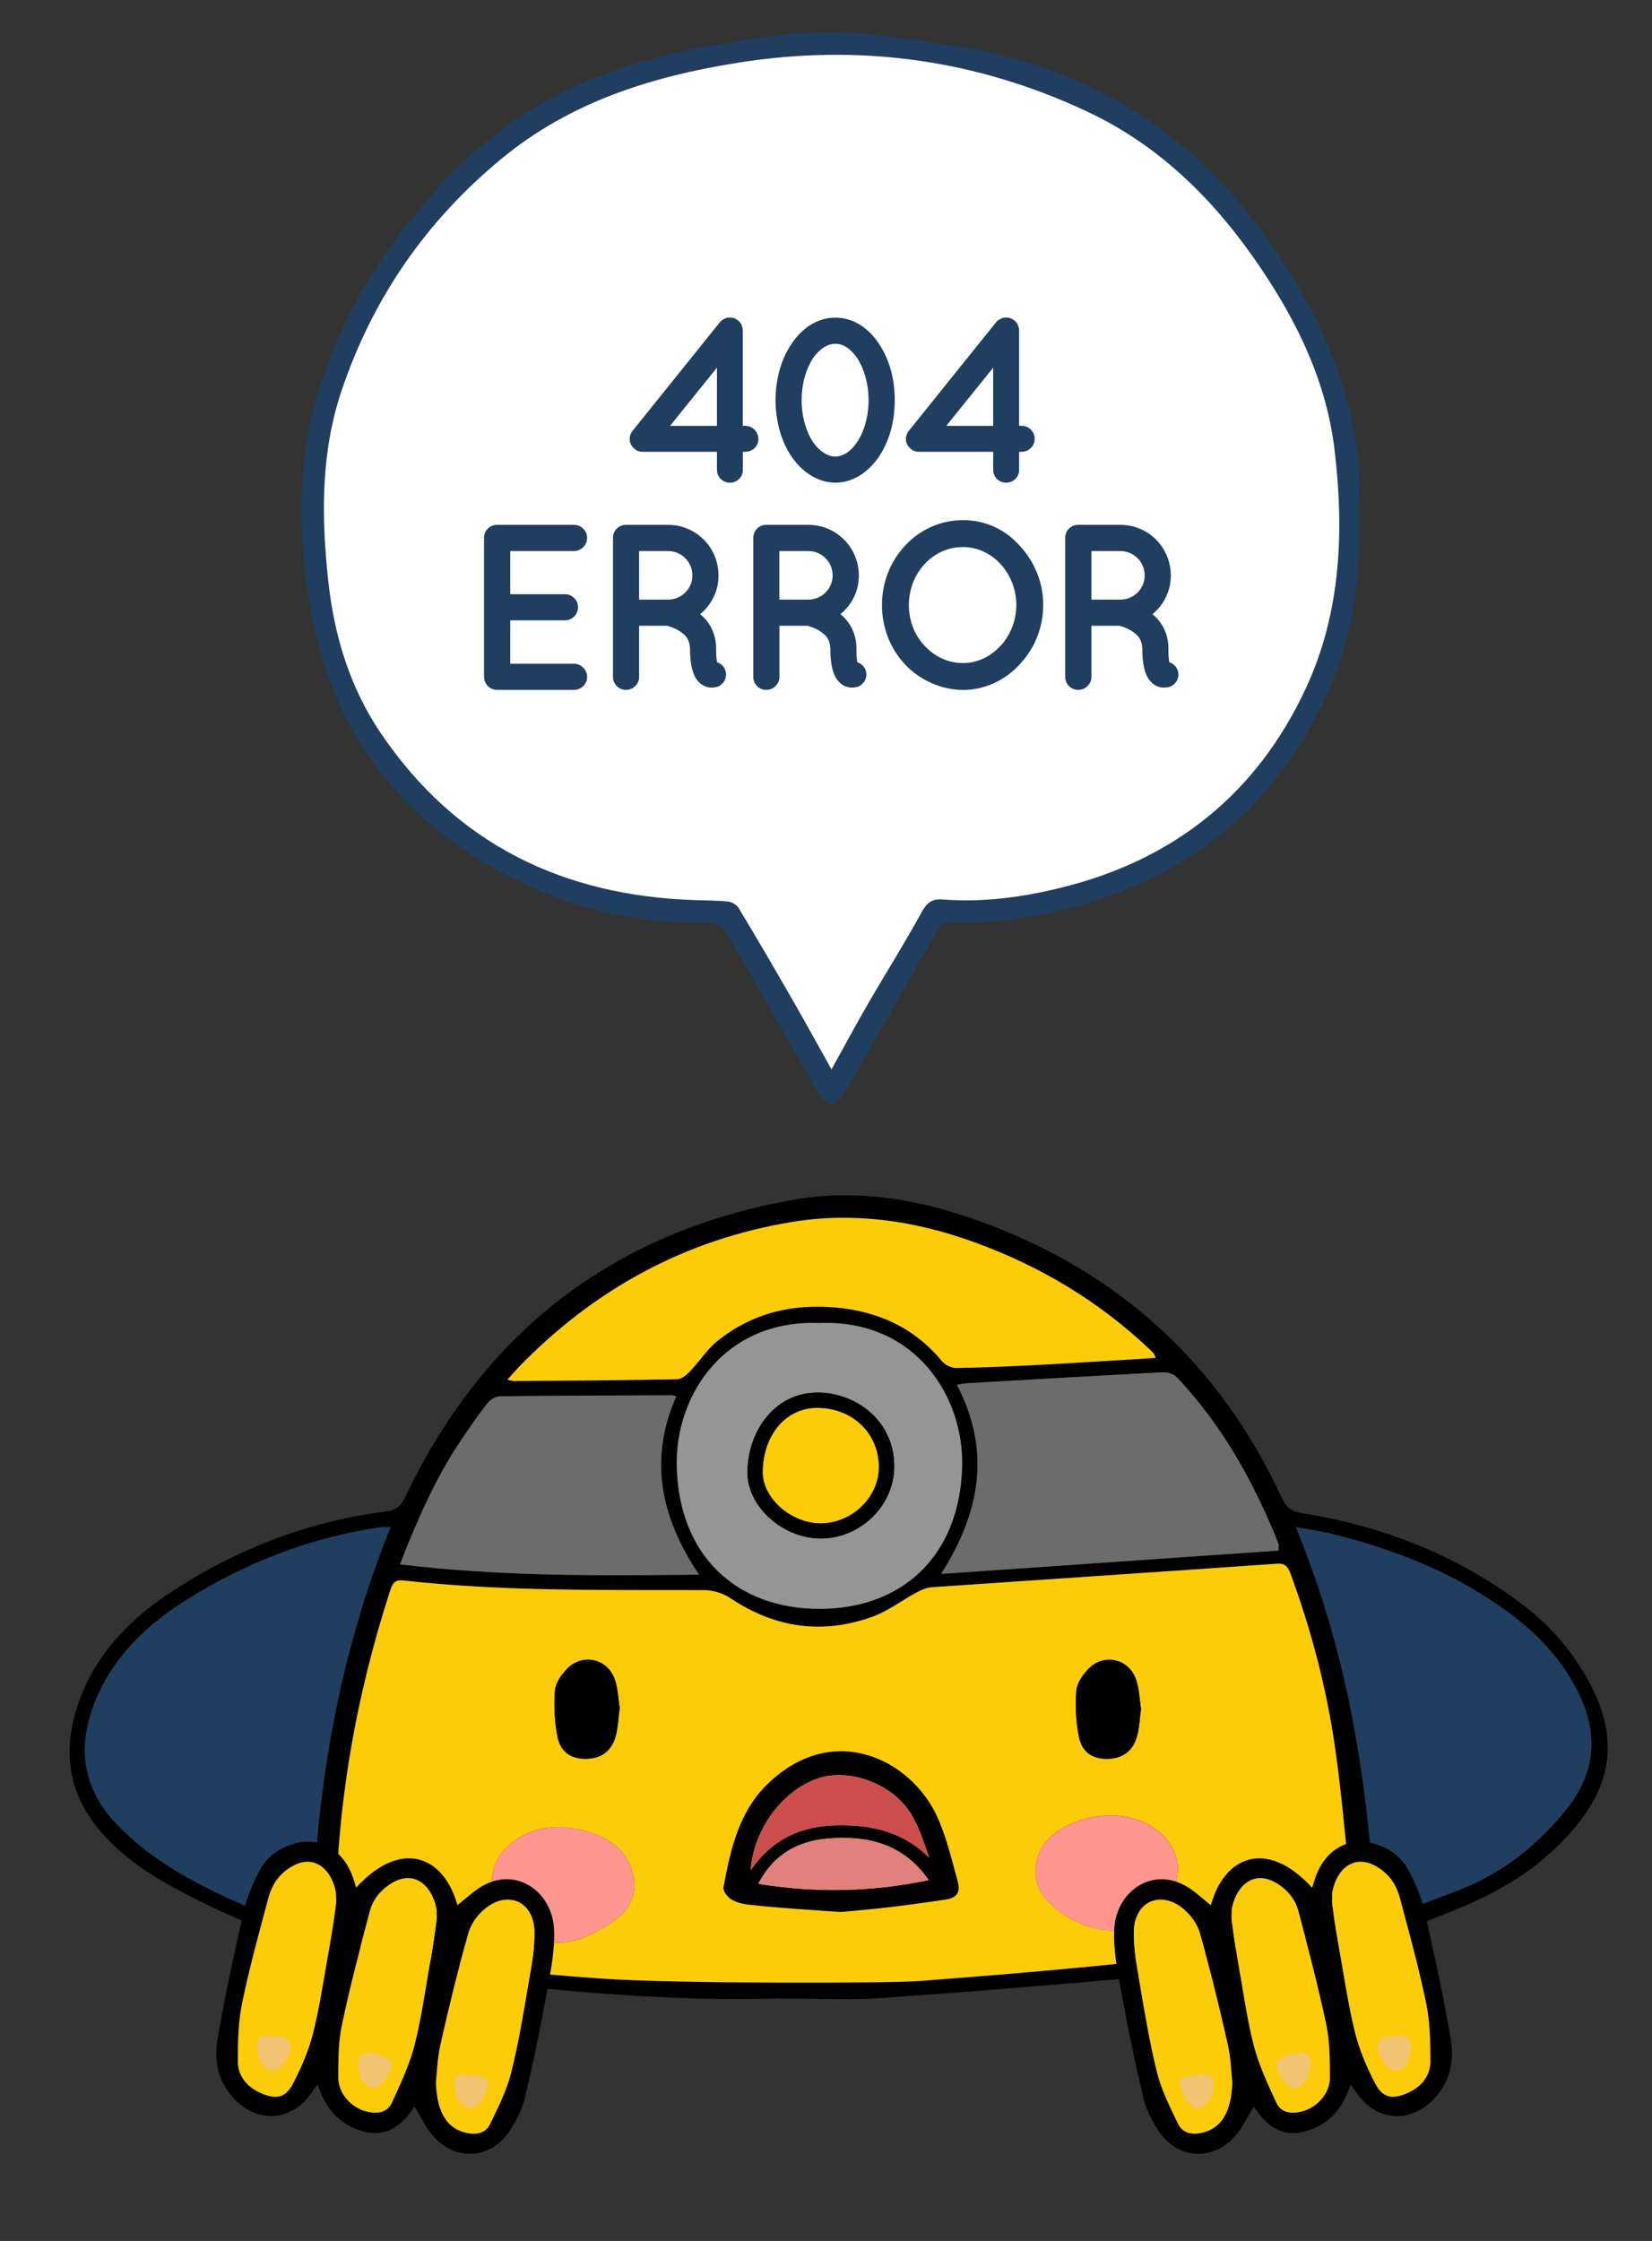
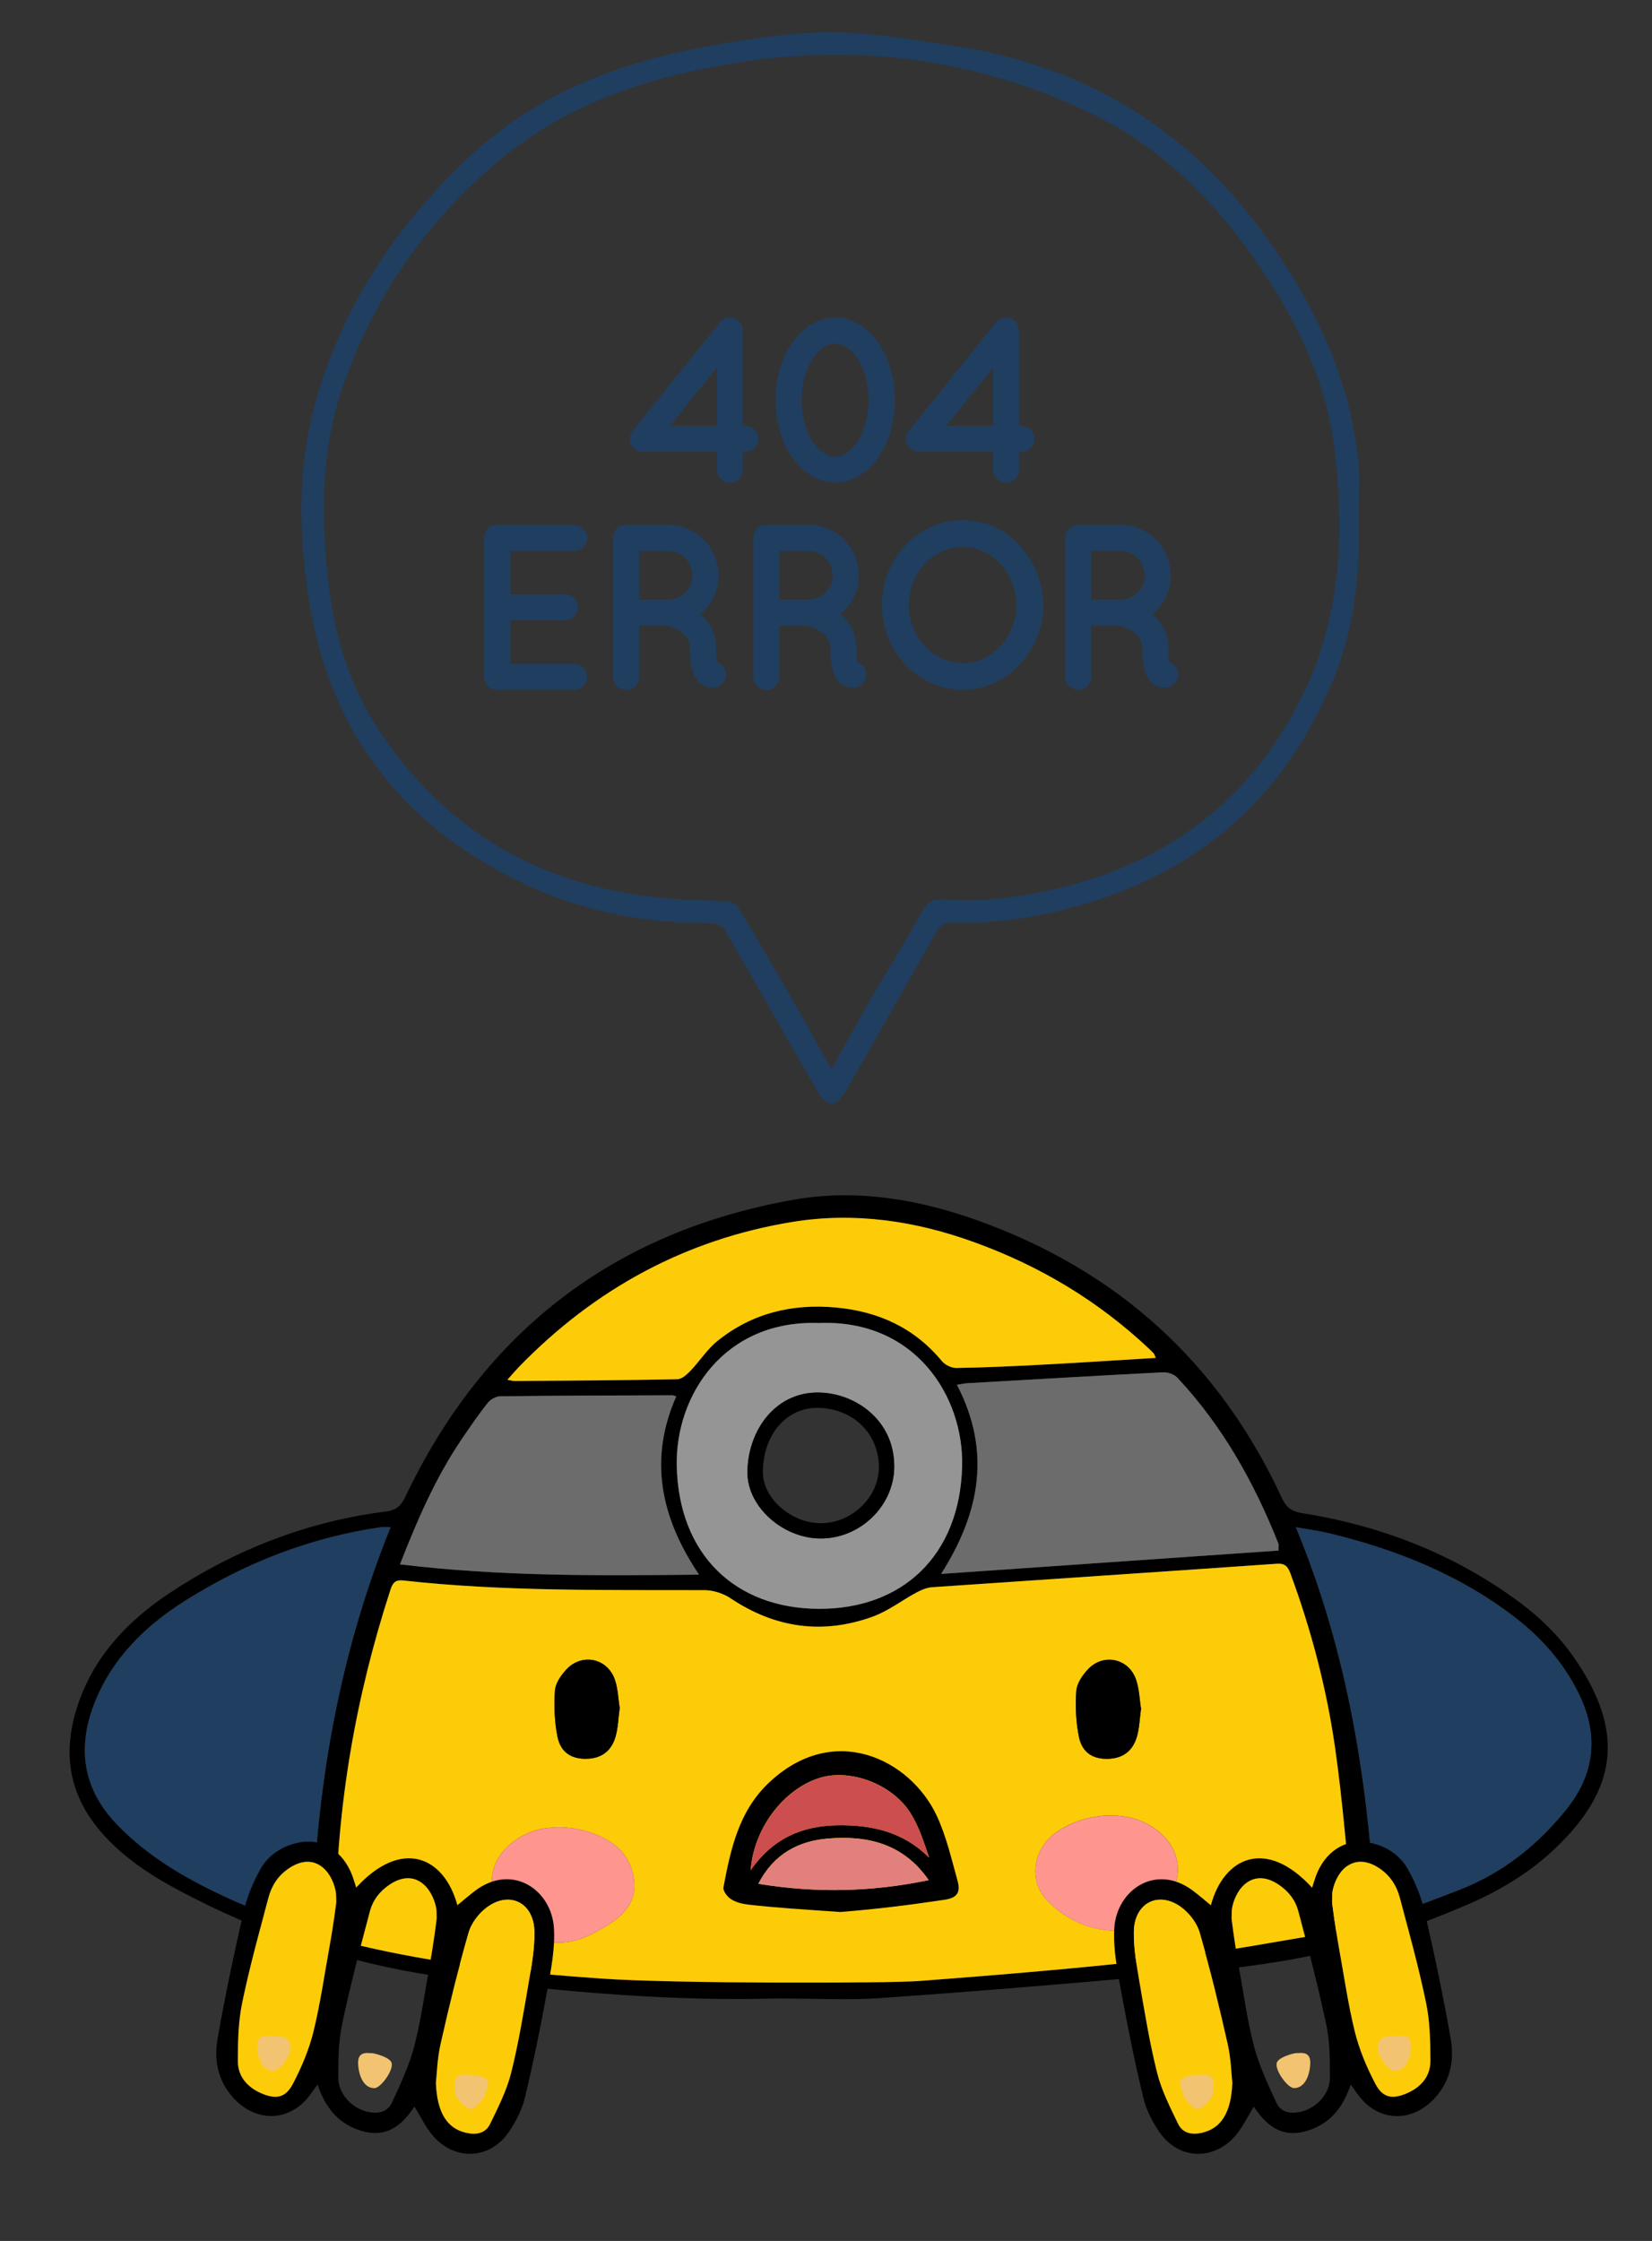
<svg xmlns="http://www.w3.org/2000/svg" id="art" viewBox="0 0 244.06 330.94">
  <rect x="0" y="0" width="244.06" height="330.94" fill="#333333" stroke="none" />
  <defs>
    <style>
      .cls-1 {
        fill: #f2c370;
      }

      .cls-1, .cls-2, .cls-3, .cls-4, .cls-5, .cls-6, .cls-7, .cls-8, .cls-9, .cls-10, .cls-11 {
        stroke-width: 0px;
      }

      .cls-1, .cls-2, .cls-3, .cls-4, .cls-5, .cls-6, .cls-7, .cls-9, .cls-10, .cls-11 {
        fill-rule: evenodd;
      }

      .cls-2 {
        fill: #fdcc09;
      }

      .cls-3 {
        fill: #e2807d;
      }

      .cls-4 {
        fill: #6c6c6c;
      }

      .cls-6, .cls-8 {
        fill: #203e5f;
      }

      .cls-7 {
        fill: #fff;
      }

      .cls-9 {
        fill: #cc4e4e;
      }

      .cls-10 {
        fill: #ff958f;
      }

      .cls-11 {
        fill: #959595;
      }
    </style>
  </defs>
  <g id="ILLUSTRATION_copy_2" data-name="ILLUSTRATION copy 2">
    <g id="character">
      <path class="cls-5" d="M114.76,295.12c-14.87.47-31.38-.92-47.89-2.98-13.57-1.69-26.31-5.76-38.38-11.9-5.04-2.56-9.99-5.45-13.79-9.96-4.89-5.82-5.44-12.22-3.02-19.03,2.46-6.93,7.39-12.03,13.37-15.99,9.7-6.42,20.34-10.57,31.93-12.04,1.46-.18,2.22-.76,2.86-2.09,11.62-24.46,30.84-39.27,57.43-43.96,9.1-1.61,18.28-.12,27.1,3.04,20.74,7.42,35.78,21.06,45.02,41.04.66,1.42,1.47,1.97,2.98,2.21,11.82,1.87,22.72,6.14,32.32,13.31,2.93,2.19,5.67,4.9,7.76,7.89,7.77,11.11,6.4,19.63-2.64,28.26-3.84,3.67-8.31,6.33-13.16,8.41-8.79,3.77-17.86,6.73-27.29,8.29-7.13,1.19-14.36,1.8-21.57,2.43-12.6,1.12-25.22,2.15-37.84,3.03-4.45.31-8.94.05-15.19.05ZM121.11,292.6c4.94,0,9.91.31,14.82-.06,12.21-.92,24.42-1.94,36.58-3.34,8.58-.99,17.08-2.68,25.61-4.03,1.41-.22,1.96-.83,1.79-2.35-.93-8.3-1.51-16.65-2.7-24.91-1.27-8.74-3.52-17.29-6.59-25.6-.37-.99-.8-1.47-2.03-1.38-16.97,1.19-33.94,2.3-50.91,3.47-.78.06-1.58.4-2.27.77-2.17,1.17-4.18,2.74-6.47,3.57-7.42,2.69-14.44,1.69-21.03-2.72-1.09-.73-2.58-1.19-3.89-1.19-14.84-.04-29.68.21-44.46-1.43-1.12-.12-1.54.31-1.86,1.32-5.16,15.84-7.97,32.06-8.11,48.73-.03,3.7-.07,2.99,2.89,3.7,11.94,2.87,24.13,4.19,36.33,5.04,10.74.75,32.3.61,32.3.41ZM46.08,285.3c.51-20.85,3.91-40.68,11.63-59.78-.58,0-.98-.05-1.37,0-10.42,1.5-20.04,5.25-28.89,10.81-6.01,3.78-11.04,8.68-13.62,15.53-2.43,6.46-1.5,12.35,3.36,17.46,4.54,4.78,10.13,8.02,16.01,10.76,4.14,1.93,8.47,3.44,12.89,5.21ZM191.44,225.54c7.77,18.73,10.74,38.04,11.78,57.93.97-.25,1.72-.38,2.41-.64,3.36-1.24,6.73-2.48,10.06-3.78,6.29-2.46,11.39-6.52,15.62-11.73,4.39-5.41,4.94-11.22,1.81-17.45-2.21-4.4-5.39-7.99-9.25-10.97-8.2-6.34-17.6-10.08-27.59-12.49-1.46-.35-2.96-.54-4.85-.87ZM170.74,200.53c-.18-.42-.2-.55-.28-.63-.24-.26-.49-.51-.75-.75-7.48-7.03-16.08-12.18-25.74-15.68-8.76-3.18-17.77-4.5-26.9-3.01-15.82,2.58-29.29,9.94-40.45,21.46-.51.53-.98,1.09-1.66,1.85.56.1.83.19,1.1.19,8-.07,16.01-.12,24.01-.27.65-.01,1.39-.68,1.91-1.22,1.38-1.43,2.47-3.19,4-4.42,5.11-4.12,11.07-5.54,17.54-4.95,6.23.58,11.55,2.97,15.62,7.9.47.57,1.43,1.04,2.16,1.03,4.18-.07,8.35-.25,12.52-.48,5.57-.3,11.14-.66,16.92-1.01ZM188.89,228.98c0-.67.05-.85,0-1-3.59-9.03-8.27-17.41-14.96-24.54-.47-.5-1.43-.81-2.15-.77-9.63.49-19.26,1.05-28.88,1.61-.44.03-.87.13-1.51.23,5.03,9.67,3.52,18.73-2.34,27.93,16.97-1.17,33.42-2.31,49.86-3.45ZM121.04,195.38c-14-.52-21.27,10.63-21.06,21.07.27,13.15,8.67,21.1,21.01,21.14,12.31.04,20.8-7.85,21.15-21,.28-10.36-6.92-21.75-21.1-21.21ZM59.09,231.02c14.81,1.79,29.41,1.69,44.18,1.52-5.64-8.37-7.5-17.01-3.36-26.33-.36-.1-.48-.16-.59-.16-8.47.03-16.94.05-25.41.15-.64,0-1.47.47-1.87.99-1.38,1.75-2.65,3.6-3.9,5.45-3.81,5.64-6.49,11.83-9.05,18.38Z" />
      <path class="cls-6" d="M200.72,75.87c.28,8.48-.55,16.86-3.85,24.75-6.98,16.72-19.19,27.75-36.62,32.88-6.42,1.89-12.97,2.95-19.67,2.79-1.12-.02-1.72.39-2.23,1.29-4.46,7.88-8.92,15.77-13.45,23.61-.45.79-1.4,1.91-1.99,1.84-.8-.09-1.7-1.07-2.17-1.89-4.59-7.94-9.09-15.95-13.69-23.88-.31-.53-1.31-.92-1.98-.92-9.19.05-18.13-1.53-26.48-5.29-18.64-8.39-30.03-22.66-33.05-43.06-1.45-9.77-1.58-19.61,1.24-29.24,4.04-13.86,11.77-25.36,22.19-35.27,10.15-9.65,22.52-14.31,35.93-16.71,5.83-1.04,11.78-2,17.68-1.99,6.07,0,12.16,1.08,18.2,1.97,9.66,1.42,18.84,4.59,27.05,9.79,9.51,6.03,16.94,14.31,22.88,23.91,5.31,8.58,8.99,17.73,9.99,27.83.25,2.5.04,5.05.04,7.58ZM122.84,157.92c1.89-3.4,3.62-6.61,5.44-9.77,2.6-4.48,5.37-8.86,7.85-13.4.77-1.41,1.53-2.05,3.1-1.93,5.99.47,11.85-.33,17.66-1.77,16.66-4.12,28.82-13.9,36.03-29.41,5.22-11.21,5.68-23.25,4.23-35.32-1.18-9.78-5.34-18.49-10.79-26.59-6.62-9.83-14.77-18.08-25.59-23.19-16.48-7.78-33.8-10.14-51.8-7.28-12.71,2.02-24.7,5.77-34.88,14.17-11.15,9.2-19.04,20.6-23.63,34.26-3.09,9.18-2.99,18.64-1.96,28.14.88,8.08,3.2,15.72,7.78,22.47,11.09,16.38,26.93,23.98,46.41,24.62,1.64.05,3.29.05,4.92.22.55.06,1.24.48,1.52.95,2.64,4.39,5.22,8.8,7.77,13.24,1.99,3.45,3.9,6.94,5.94,10.58Z" />
      <path class="cls-2" d="M88.81,292.19c-12.2-.85-24.39-2.16-36.33-5.04-2.96-.71-2.92,0-2.89-3.7.14-16.67,2.95-32.89,8.11-48.73.33-1,.74-1.44,1.86-1.32,14.78,1.64,29.62,1.39,44.46,1.43,1.31,0,2.81.46,3.89,1.19,6.59,4.41,13.61,5.41,21.03,2.72,2.29-.83,4.29-2.4,6.47-3.57.7-.37,1.5-.71,2.27-.77,16.97-1.17,33.94-2.28,50.91-3.47,1.23-.09,1.66.39,2.03,1.38,3.07,8.31,5.32,16.86,6.59,25.6,1.2,8.26,1.78,16.61,2.7,24.91.17,1.52-.39,2.12-1.79,2.35-8.54,1.35-17.04,3.04-25.61,4.03-12.16,1.4-24.37,2.41-36.58,3.34-4.91.37-36.39.4-47.12-.35ZM164.26,285.13c3.97.17,6.5-1.99,8.5-5.07,2.27-3.49,1.38-7.4-1.96-9.89-4.52-3.36-11.3-2.24-15.01.61-3.29,2.53-3.82,7.06-1.03,9.94,2.56,2.64,5.78,4.15,9.5,4.4ZM82.16,286.86c2.92.16,5.35-1.16,7.71-2.62,2.32-1.43,4.07-3.38,3.83-6.28-.25-2.99-1.82-5.21-4.63-6.58-2.69-1.32-5.5-1.77-8.39-1.41-3.8.48-8.22,3.61-8.01,8.16.21,4.39,4.79,8.69,9.49,8.73ZM91.55,252.26c-.22-1.34-.25-2.84-.72-4.2-1.1-3.22-4.94-3.98-7.23-1.44-.76.84-1.55,1.99-1.62,3.04-.14,2.26-.07,4.59.37,6.8.47,2.33,2.03,3.29,4.19,3.28,2.24-.01,3.79-1.09,4.41-3.33.36-1.28.39-2.65.59-4.14ZM168.57,252.34c-.22-1.33-.25-2.9-.74-4.31-1.09-3.14-4.84-3.93-7.11-1.5-.81.86-1.64,2.07-1.71,3.18-.16,2.25-.06,4.59.39,6.79.48,2.32,2.04,3.27,4.21,3.24,2.23-.03,3.76-1.12,4.38-3.37.34-1.23.38-2.54.58-4.03Z" />
      <path class="cls-6" d="M46.08,285.3c-4.42-1.77-8.76-3.27-12.89-5.21-5.87-2.74-11.47-5.99-16.01-10.76-4.86-5.11-5.78-11-3.36-17.46,2.58-6.86,7.6-11.75,13.62-15.53,8.85-5.57,18.48-9.31,28.89-10.81.39-.06.79,0,1.37,0-7.72,19.1-11.11,38.93-11.63,59.78Z" />
      <path class="cls-6" d="M191.44,225.54c1.89.33,3.39.52,4.85.87,9.98,2.41,19.39,6.15,27.59,12.49,3.85,2.98,7.03,6.57,9.25,10.97,3.13,6.22,2.58,12.04-1.81,17.45-4.22,5.21-9.33,9.27-15.62,11.73-3.34,1.31-6.7,2.54-10.06,3.78-.69.26-1.44.38-2.41.64-1.04-19.89-4-39.2-11.78-57.93Z" />
      <path class="cls-2" d="M170.74,200.53c-5.79.35-11.35.72-16.92,1.01-4.17.22-8.35.41-12.52.48-.73.01-1.69-.46-2.16-1.03-4.07-4.92-9.38-7.32-15.62-7.9-6.47-.6-12.43.82-17.54,4.95-1.53,1.23-2.62,2.99-4,4.42-.52.54-1.26,1.21-1.91,1.22-8,.16-16,.21-24.01.27-.27,0-.54-.09-1.1-.19.67-.75,1.15-1.32,1.66-1.85,11.17-11.52,24.63-18.88,40.45-21.46,9.14-1.49,18.15-.17,26.9,3.01,9.66,3.5,18.26,8.65,25.74,15.68.26.24.51.49.75.75.07.08.1.21.28.63Z" />
      <path class="cls-4" d="M188.89,228.98c-16.44,1.14-32.89,2.28-49.86,3.45,5.86-9.19,7.37-18.26,2.34-27.93.65-.1,1.08-.2,1.51-.23,9.63-.55,19.25-1.12,28.88-1.61.71-.04,1.68.27,2.15.77,6.69,7.13,11.37,15.51,14.96,24.54.06.14,0,.33,0,1Z" />
      <path class="cls-11" d="M121.04,195.38c14.18-.55,21.38,10.85,21.1,21.21-.35,13.15-8.84,21.04-21.15,21-12.34-.04-20.74-7.99-21.01-21.14-.21-10.43,7.06-21.59,21.06-21.07ZM121.2,227.2c5.87.03,10.83-4.79,10.91-10.49.09-6.62-5.18-10.61-10.43-11.03-7.08-.56-11.33,5.72-11.25,11.92.06,4.93,5.21,9.57,10.77,9.6Z" />
      <path class="cls-4" d="M59.09,231.02c2.56-6.55,5.24-12.74,9.05-18.38,1.25-1.85,2.52-3.7,3.9-5.45.41-.52,1.23-.98,1.87-.99,8.47-.1,16.94-.12,25.41-.15.11,0,.22.06.59.16-4.13,9.32-2.28,17.96,3.36,26.33-14.77.17-29.37.27-44.18-1.52Z" />
-       <path class="cls-7" d="M122.84,157.92c-2.04-3.64-3.95-7.13-5.94-10.58-2.55-4.44-5.13-8.85-7.77-13.24-.28-.47-.98-.89-1.52-.95-1.63-.18-3.28-.17-4.92-.22-19.48-.64-35.32-8.25-46.41-24.62-4.58-6.75-6.9-14.39-7.78-22.47-1.03-9.49-1.13-18.95,1.96-28.14,4.6-13.66,12.48-25.06,23.63-34.26,10.18-8.4,22.17-12.14,34.88-14.17,18-2.87,35.33-.5,51.8,7.28,10.83,5.11,18.98,13.35,25.59,23.19,5.45,8.1,9.61,16.81,10.79,26.59,1.45,12.07.98,24.11-4.23,35.32-7.21,15.5-19.37,25.28-36.03,29.41-5.81,1.44-11.67,2.24-17.66,1.77-1.57-.12-2.33.52-3.1,1.93-2.48,4.54-5.25,8.92-7.85,13.4-1.83,3.15-3.55,6.37-5.44,9.77Z" />
      <path class="cls-5" d="M124.15,282.36c-5.51-.39-9.41-.61-13.67-1.1-.86-.1-1.78-.34-2.49-.8-.54-.35-1.21-1.23-1.11-1.73,1.05-5.57,2.24-11.13,6.54-15.29,9.65-9.33,21.01-3.64,24.92,4.6,1.44,3.04,2.21,6.42,3.12,9.7.49,1.76-.08,2.54-1.91,2.81-5.39.8-9.89,1.37-15.41,1.81ZM110.9,276.19c3.23-4.67,7.54-6.54,12.72-6.64,5.1-.09,9.8.93,13.64,4.78-.76-2.27-1.48-4.53-2.69-6.49-2.71-4.4-9.01-6.72-13.57-5.26-5.25,1.69-9.64,7.41-10.1,13.6ZM112.04,278.19c8.56,1.4,16.79,1.21,25.16-.54-3.76-5.42-9.06-6.62-14.88-6.14-4.41.36-8.04,2.32-10.28,6.67Z" />
      <path class="cls-10" d="M164.26,285.13c-3.72-.25-6.94-1.76-9.5-4.4-2.79-2.88-2.27-7.41,1.03-9.94,3.71-2.86,10.5-3.97,15.01-.61,3.34,2.49,4.23,6.4,1.96,9.89-2,3.08-4.53,5.24-8.5,5.07Z" />
      <path class="cls-10" d="M82.16,286.86c-4.7-.04-9.28-4.33-9.49-8.73-.22-4.54,4.21-7.67,8.01-8.16,2.89-.37,5.7.09,8.39,1.41,2.81,1.37,4.38,3.59,4.63,6.58.25,2.89-1.51,4.84-3.83,6.28-2.36,1.46-4.79,2.78-7.71,2.62Z" />
      <path class="cls-5" d="M91.55,252.26c-.2,1.48-.24,2.86-.59,4.14-.62,2.24-2.17,3.32-4.41,3.33-2.16.01-3.72-.95-4.19-3.28-.45-2.21-.52-4.54-.37-6.8.07-1.05.86-2.2,1.62-3.04,2.29-2.54,6.12-1.78,7.23,1.44.47,1.36.5,2.87.72,4.2Z" />
      <path class="cls-5" d="M168.57,252.34c-.2,1.49-.24,2.8-.58,4.03-.62,2.25-2.15,3.34-4.38,3.37-2.17.03-3.73-.92-4.21-3.24-.46-2.2-.55-4.54-.39-6.79.08-1.1.91-2.32,1.71-3.18,2.27-2.43,6.03-1.64,7.11,1.5.49,1.41.52,2.98.74,4.31Z" />
      <path class="cls-5" d="M121.2,227.2c-5.56-.03-10.71-4.67-10.77-9.6-.08-6.21,4.17-12.48,11.25-11.92,5.25.41,10.52,4.41,10.43,11.03-.08,5.7-5.04,10.52-10.91,10.49ZM121.18,224.95c4.61.02,8.63-3.79,8.66-8.22.04-5-3.82-8.77-9.03-8.82-4.65-.04-8.07,3.96-8.11,9.48-.03,3.83,4.14,7.53,8.49,7.55Z" />
      <path class="cls-9" d="M110.9,276.19c.46-6.19,4.85-11.91,10.1-13.6,4.55-1.46,10.86.86,13.57,5.26,1.21,1.96,1.93,4.22,2.69,6.49-3.83-3.85-8.54-4.88-13.64-4.78-5.17.1-9.48,1.97-12.72,6.64Z" />
      <path class="cls-3" d="M112.04,278.19c2.24-4.35,5.87-6.31,10.28-6.67,5.81-.48,11.12.71,14.88,6.14-8.37,1.74-16.6,1.94-25.16.54Z" />
-       <path class="cls-2" d="M121.18,224.95c-4.35-.02-8.51-3.73-8.49-7.55.04-5.52,3.46-9.52,8.11-9.48,5.21.05,9.07,3.81,9.03,8.82-.03,4.43-4.05,8.24-8.66,8.22Z" />
      <g>
        <path class="cls-5" d="M52.61,278.77c6.79-7.42,13.05-4.51,14.96,2.59.91-.74,1.78-1.51,2.71-2.2,5.45-4.03,11.24-.05,11.56,5.63.17,3.04-.45,6.16-1,9.19-.96,5.3-2.05,10.59-3.3,15.83-.43,1.77-1.33,3.52-2.37,5.04-2.81,4.11-8.05,4.31-11.29.46-1.01-1.2-1.7-2.68-2.65-4.21-1.8,2.7-4.11,4.74-7.93,3.55-3.38-1.05-5.25-3.44-6.39-6.82-.43.59-.73,1-1.03,1.43-2.95,4.13-8.04,4.3-11.46.49-2.29-2.55-2.81-5.59-2.27-8.7,1.1-6.31,2.43-12.58,3.87-18.82.49-2.14,1.37-4.26,2.45-6.19,1.22-2.17,3.35-3.5,5.8-3.95,3.51-.63,6.48,1.38,7.81,4.99.2.54.35,1.08.54,1.68ZM49.66,280.69c-.02-.48.02-.97-.08-1.44-.6-3.07-3.18-5.83-6.89-3.36-1.63,1.09-2.57,2.59-3.04,4.35-1.38,5.15-2.8,10.31-3.88,15.53-.58,2.79-.63,5.72-.64,8.6,0,2.28,1.41,3.88,3.48,4.76,2.16.93,3.56.67,4.64-1.38,1.28-2.43,2.38-5.03,3.04-7.69,1.03-4.19,1.63-8.49,2.41-12.74.4-2.2,1.04-6.62.96-6.63ZM64.51,283.13c-.02-.48.02-.97-.08-1.44-.62-3.02-3.18-5.87-6.9-3.36-1.48,1-2.46,2.31-2.88,3.9-1.48,5.57-2.94,11.14-4.13,16.78-.53,2.53-.53,5.2-.54,7.8,0,2.32,1.86,4.39,4.08,4.99,1.61.43,3.14.25,3.87-1.34,1.26-2.74,2.57-5.52,3.31-8.42,1.03-4.02,1.57-8.17,2.32-12.27.4-2.2,1.03-6.62.95-6.63ZM64.4,307.59c.17,4.52,1.74,6.73,4.42,7.36,1.52.36,2.91.11,3.6-1.32,1.17-2.43,2.43-4.89,3.08-7.48,1.12-4.44,1.85-8.98,2.63-13.5.42-2.45.87-4.96.82-7.43-.08-4.21-3.64-6.03-6.98-3.58-1.21.88-2.33,2.35-2.74,3.76-1.56,5.43-2.9,10.93-4.14,16.44-.5,2.22-.56,4.55-.69,5.74Z" />
        <path class="cls-2" d="M48.71,287.33c-.78,4.25-1.38,8.55-2.41,12.74-.66,2.65-1.76,5.26-3.04,7.69-1.08,2.05-2.49,2.31-4.64,1.38-2.06-.89-3.48-2.48-3.48-4.76,0-2.87.06-5.8.64-8.6,1.08-5.22,2.5-10.37,3.88-15.53.47-1.76,1.4-3.26,3.04-4.35,3.71-2.47,6.28.29,6.89,3.36.09.47.05.96.08,1.44.09.02-.55,4.44-.96,6.63Z" />
-         <path class="cls-2" d="M63.56,289.77c-.75,4.09-1.28,8.24-2.32,12.27-.75,2.9-2.06,5.68-3.31,8.42-.73,1.59-2.26,1.77-3.87,1.34-2.22-.6-4.09-2.67-4.08-4.99,0-2.61,0-5.27.54-7.8,1.19-5.63,2.65-11.21,4.13-16.78.42-1.59,1.4-2.9,2.88-3.9,3.72-2.51,6.28.34,6.9,3.36.09.47.05.96.08,1.44.08.02-.55,4.44-.95,6.63Z" />
        <path class="cls-2" d="M64.4,307.59c.13-1.2.19-3.52.69-5.74,1.24-5.51,2.58-11.01,4.14-16.44.41-1.42,1.53-2.88,2.74-3.76,3.35-2.45,6.9-.63,6.98,3.58.05,2.47-.4,4.98-.82,7.43-.78,4.52-1.51,9.06-2.63,13.5-.65,2.59-1.91,5.05-3.08,7.48-.69,1.43-2.07,1.68-3.6,1.32-2.68-.63-4.25-2.84-4.42-7.36Z" />
        <path class="cls-1" d="M39.85,300.65c-1.25-.12-1.93.25-1.85,1.67.13,2.15,1.08,3.6,2.47,3.51.92-.06,2.68-2.41,2.44-3.77-.29-1.66-1.91-1.23-3.06-1.41Z" />
        <path class="cls-1" d="M54.78,303.21c-1.23-.14-1.95.18-1.87,1.62.12,2.13,1.06,3.6,2.45,3.54.93-.05,2.98-2.86,2.44-3.86-.46-.83-2.94-1.43-3.01-1.29Z" />
        <path class="cls-1" d="M67.16,308.23c-.16-1.31.33-1.96,1.69-1.84.58.05,1.18,0,1.74.14,1.66.39,1.83.74,1.22,2.31-.17.45-.29.96-.59,1.3-.5.54-1.23,1.42-1.7,1.32-.73-.14-1.42-.9-1.93-1.55-.33-.42-.31-1.1-.44-1.67Z" />
      </g>
      <g>
        <path class="cls-5" d="M194.39,277.09c1.33-3.61,4.3-5.62,7.81-4.99,2.45.44,4.58,1.77,5.8,3.95,1.08,1.92,1.96,4.05,2.45,6.19,1.44,6.24,2.77,12.51,3.87,18.82.54,3.11.01,6.15-2.28,8.7-3.42,3.81-8.52,3.64-11.46-.49-.3-.42-.61-.84-1.03-1.43-1.14,3.38-3.01,5.77-6.39,6.82-3.81,1.19-6.12-.85-7.93-3.55-.95,1.53-1.64,3-2.65,4.21-3.24,3.84-8.48,3.65-11.29-.46-1.04-1.52-1.95-3.27-2.37-5.04-1.26-5.24-2.34-10.53-3.3-15.83-.55-3.03-1.17-6.15-1-9.19.32-5.68,6.11-9.67,11.56-5.63.93.69,1.81,1.46,2.71,2.2,1.91-7.11,8.17-10.02,14.96-2.59.19-.59.34-1.14.54-1.68ZM197.76,287.33c.78,4.25,1.38,8.55,2.41,12.74.66,2.65,1.76,5.26,3.04,7.69,1.08,2.05,2.49,2.31,4.64,1.38,2.06-.89,3.48-2.48,3.48-4.76,0-2.87-.06-5.8-.64-8.6-1.08-5.22-2.5-10.37-3.88-15.53-.47-1.76-1.4-3.26-3.04-4.35-3.71-2.47-6.28.29-6.89,3.36-.09.47-.05.96-.07,1.44-.09.02.55,4.44.95,6.63ZM182.9,289.77c.75,4.09,1.29,8.24,2.32,12.27.75,2.9,2.06,5.68,3.31,8.42.73,1.59,2.26,1.77,3.87,1.34,2.22-.6,4.09-2.67,4.08-4.99,0-2.61,0-5.27-.54-7.8-1.19-5.63-2.65-11.21-4.13-16.78-.42-1.59-1.4-2.9-2.88-3.9-3.72-2.51-6.28.34-6.9,3.36-.09.47-.05.96-.08,1.44-.08.02.55,4.44.95,6.63ZM181.38,301.85c-1.25-5.51-2.58-11.01-4.14-16.44-.41-1.42-1.53-2.88-2.74-3.76-3.35-2.45-6.9-.63-6.98,3.58-.05,2.47.4,4.98.82,7.43.78,4.52,1.51,9.06,2.63,13.5.65,2.59,1.91,5.05,3.08,7.48.69,1.43,2.07,1.68,3.6,1.32,2.68-.63,4.25-2.84,4.42-7.36-.13-1.2-.19-3.52-.69-5.74Z" />
        <path class="cls-2" d="M196.8,280.69c.02-.48-.02-.97.07-1.44.61-3.07,3.18-5.83,6.89-3.36,1.63,1.09,2.57,2.59,3.04,4.35,1.38,5.15,2.8,10.31,3.88,15.53.58,2.79.63,5.72.64,8.6,0,2.28-1.41,3.88-3.48,4.76-2.16.93-3.56.67-4.64-1.38-1.28-2.43-2.38-5.03-3.04-7.69-1.03-4.19-1.63-8.49-2.41-12.74-.4-2.2-1.04-6.62-.95-6.63Z" />
-         <path class="cls-2" d="M181.95,283.13c.02-.48-.02-.97.08-1.44.62-3.02,3.18-5.87,6.9-3.36,1.48,1,2.46,2.31,2.88,3.9,1.48,5.57,2.94,11.14,4.13,16.78.53,2.53.53,5.2.54,7.8,0,2.32-1.86,4.39-4.08,4.99-1.61.43-3.14.25-3.87-1.34-1.26-2.74-2.57-5.52-3.31-8.42-1.03-4.02-1.57-8.17-2.32-12.27-.4-2.2-1.03-6.62-.95-6.63Z" />
        <path class="cls-2" d="M177.64,314.95c-1.52.36-2.91.11-3.6-1.32-1.17-2.43-2.43-4.89-3.08-7.48-1.12-4.44-1.85-8.98-2.63-13.5-.42-2.45-.87-4.96-.82-7.43.08-4.21,3.64-6.03,6.98-3.58,1.21.88,2.33,2.35,2.74,3.76,1.56,5.43,2.9,10.93,4.14,16.44.5,2.22.55,4.55.69,5.74-.17,4.52-1.74,6.73-4.42,7.36Z" />
        <path class="cls-1" d="M206.61,300.65c-1.16.18-2.78-.25-3.06,1.41-.24,1.36,1.52,3.71,2.44,3.77,1.39.09,2.34-1.37,2.47-3.51.08-1.42-.6-1.79-1.85-1.67Z" />
        <path class="cls-1" d="M188.68,304.5c-.54,1,1.5,3.81,2.44,3.86,1.38.07,2.33-1.4,2.45-3.54.08-1.44-.65-1.76-1.87-1.62-.07-.14-2.55.46-3.01,1.29Z" />
        <path class="cls-1" d="M179.3,308.23c.16-1.31-.33-1.96-1.69-1.84-.58.05-1.18,0-1.74.14-1.66.39-1.83.74-1.22,2.31.17.45.29.96.59,1.3.5.54,1.23,1.42,1.7,1.32.73-.14,1.42-.9,1.93-1.55.33-.42.31-1.1.44-1.67Z" />
      </g>
    </g>
  </g>
  <g id="_404_ERROR_copy_2" data-name="404 ERROR copy 2">
    <g>
      <g>
        <path class="cls-8" d="M71.51,99.97v-20.54c0-1.08.84-1.92,1.92-1.92h11.39c1.01,0,1.92.84,1.92,1.92s-.9,1.95-1.92,1.95h-9.44v6.37h8.11c1.04,0,1.91.9,1.91,1.91,0,1.08-.87,1.95-1.91,1.95h-8.11v6.41h9.44c1.01,0,1.92.87,1.92,1.95s-.9,1.91-1.92,1.91h-11.28c-.07,0-.07-.03-.07-.03l-.03.03c-1.08,0-1.92-.87-1.92-1.91Z" />
        <path class="cls-8" d="M107.16,99c.35,1.01-.21,2.09-1.22,2.44-.14.03-.42.1-.77.1h-.03c-.35,0-.87-.07-1.36-.38-.45-.28-.84-.73-1.11-1.22-.49-1.01-.73-2.26-.73-4.18-.03-.66-.17-1.11-.42-1.5-.21-.38-.63-.73-1.04-1.01-.73-.49-1.64-.77-1.95-.84h-4.11v7.56c0,1.04-.87,1.91-1.95,1.91s-1.91-.87-1.91-1.91v-20.54c0-1.08.84-1.92,1.91-1.92h6.23c4.14,0,7.45,3.34,7.45,7.49,0,2.3-1.04,4.32-2.72,5.71.45.35.87.77,1.22,1.29.7,1.01,1.15,2.3,1.15,3.76-.03,1.04.07,1.71.14,2.05.56.17,1.01.59,1.22,1.18ZM102.29,85c0-2.02-1.6-3.62-3.59-3.62h-4.28v7.17h4.28c1.98,0,3.59-1.6,3.59-3.55Z" />
        <path class="cls-8" d="M127.89,99c.35,1.01-.21,2.09-1.22,2.44-.14.03-.42.1-.77.1h-.03c-.35,0-.87-.07-1.36-.38-.45-.28-.84-.73-1.11-1.22-.49-1.01-.73-2.26-.73-4.18-.03-.66-.17-1.11-.42-1.5-.21-.38-.63-.73-1.04-1.01-.73-.49-1.64-.77-1.95-.84h-4.11v7.56c0,1.04-.87,1.91-1.95,1.91s-1.91-.87-1.91-1.91v-20.54c0-1.08.84-1.92,1.91-1.92h6.23c4.14,0,7.45,3.34,7.45,7.49,0,2.3-1.04,4.32-2.72,5.71.45.35.87.77,1.22,1.29.7,1.01,1.15,2.3,1.15,3.76-.03,1.04.07,1.71.14,2.05.56.17,1.01.59,1.22,1.18ZM123.01,85c0-2.02-1.6-3.62-3.59-3.62h-4.28v7.17h4.28c1.98,0,3.59-1.6,3.59-3.55Z" />
        <path class="cls-8" d="M150.6,80.54c2.16,2.3,3.52,5.36,3.52,8.81s-1.36,6.55-3.52,8.81c-2.05,2.26-5.12,3.73-8.32,3.73s-6.41-1.46-8.53-3.73c-2.16-2.26-3.45-5.36-3.45-8.81s1.29-6.51,3.45-8.81c2.13-2.3,5.19-3.73,8.53-3.73s6.27,1.43,8.32,3.73ZM150.15,89.35c0-2.37-.94-4.56-2.37-6.09-1.46-1.57-3.41-2.47-5.5-2.47-2.23,0-4.18.91-5.64,2.47-1.46,1.53-2.37,3.73-2.37,6.09s.9,4.56,2.37,6.06c1.46,1.57,3.41,2.51,5.64,2.51,2.09,0,4.04-.94,5.5-2.51,1.43-1.5,2.37-3.69,2.37-6.06Z" />
        <path class="cls-8" d="M173.99,99c.35,1.01-.21,2.09-1.22,2.44-.14.03-.42.1-.77.1h-.04c-.35,0-.87-.07-1.36-.38-.45-.28-.84-.73-1.11-1.22-.49-1.01-.73-2.26-.73-4.18-.03-.66-.17-1.11-.42-1.5-.21-.38-.63-.73-1.04-1.01-.73-.49-1.64-.77-1.95-.84h-4.11v7.56c0,1.04-.87,1.91-1.95,1.91s-1.92-.87-1.92-1.91v-20.54c0-1.08.83-1.92,1.92-1.92h6.23c4.14,0,7.45,3.34,7.45,7.49,0,2.3-1.04,4.32-2.72,5.71.45.35.87.77,1.22,1.29.7,1.01,1.15,2.3,1.15,3.76-.04,1.04.07,1.71.14,2.05.56.17,1.01.59,1.22,1.18ZM169.11,85c0-2.02-1.6-3.62-3.59-3.62h-4.28v7.17h4.28c1.98,0,3.59-1.6,3.59-3.55Z" />
      </g>
      <g>
        <path class="cls-8" d="M112.05,64.81c0,1.08-.87,1.91-1.95,1.91h-.35v2.65c0,1.08-.84,1.91-1.91,1.91s-1.92-.84-1.92-1.91v-2.65h-10.97c-.42,0-.84-.1-1.18-.42-.87-.66-.98-1.85-.31-2.68l12.88-16.02s.03-.03.07-.07c.04-.03.07-.07.1-.14.1-.04.14-.07.17-.11.03-.03.1-.07.14-.1.07-.03.1-.07.21-.07.04-.07.07-.1.14-.1.03-.04.1-.04.21-.07.03,0,.1,0,.14-.04h.59c.07.04.1.04.17.04.03.03.14.03.21.07.04,0,.1.03.14.03.07.07.14.11.17.14.07.03.1.07.17.1,0,0,.04,0,.04.04.03,0,.1.03.1.07.07.07.1.1.14.14.03.04.07.1.1.14.04.03.07.07.14.17,0,.04.03.1.07.14.03.07.03.1.07.21,0,.03.03.1.03.14.04.07.04.1.04.21,0,.07.03.1.03.17v14.17h.35c1.08,0,1.95.87,1.95,1.92ZM105.92,54.29l-6.93,8.6h6.93v-8.6Z" />
        <path class="cls-8" d="M114.57,59.1c.03-3.2.84-6.09,2.37-8.32,1.46-2.23,3.73-3.87,6.48-3.87s4.98,1.64,6.44,3.87c1.5,2.23,2.33,5.12,2.33,8.32s-.83,6.09-2.33,8.32c-1.46,2.19-3.76,3.86-6.44,3.86s-5.01-1.67-6.48-3.86c-1.53-2.23-2.33-5.15-2.37-8.32ZM128.32,59.1c0-2.51-.7-4.7-1.67-6.2-1.01-1.46-2.16-2.16-3.24-2.12-1.08-.04-2.26.66-3.31,2.12-.97,1.5-1.67,3.69-1.67,6.2s.7,4.7,1.67,6.16c1.04,1.5,2.23,2.16,3.31,2.16s2.23-.66,3.24-2.16c.98-1.46,1.67-3.69,1.67-6.16Z" />
        <path class="cls-8" d="M152.86,64.81c0,1.08-.87,1.91-1.95,1.91h-.35v2.65c0,1.08-.83,1.91-1.91,1.91s-1.92-.84-1.92-1.91v-2.65h-10.97c-.42,0-.83-.1-1.18-.42-.87-.66-.98-1.85-.31-2.68l12.88-16.02s.03-.03.07-.07c.03-.03.07-.07.11-.14.1-.04.14-.07.17-.11.03-.03.1-.07.14-.1.07-.03.1-.07.21-.07.03-.07.07-.1.14-.1.03-.04.1-.04.21-.07.04,0,.11,0,.14-.04h.59c.07.04.1.04.17.04.03.03.14.03.21.07.04,0,.11.03.14.03.07.07.14.11.17.14.07.03.11.07.17.1,0,0,.04,0,.04.04.04,0,.1.03.1.07.07.07.11.1.14.14.03.04.07.1.1.14.04.03.07.07.14.17,0,.04.04.1.07.14.03.07.03.1.07.21,0,.03.04.1.04.14.04.07.04.1.04.21,0,.07.03.1.03.17v14.17h.35c1.08,0,1.95.87,1.95,1.92ZM146.73,54.29l-6.93,8.6h6.93v-8.6Z" />
      </g>
    </g>
  </g>
</svg>